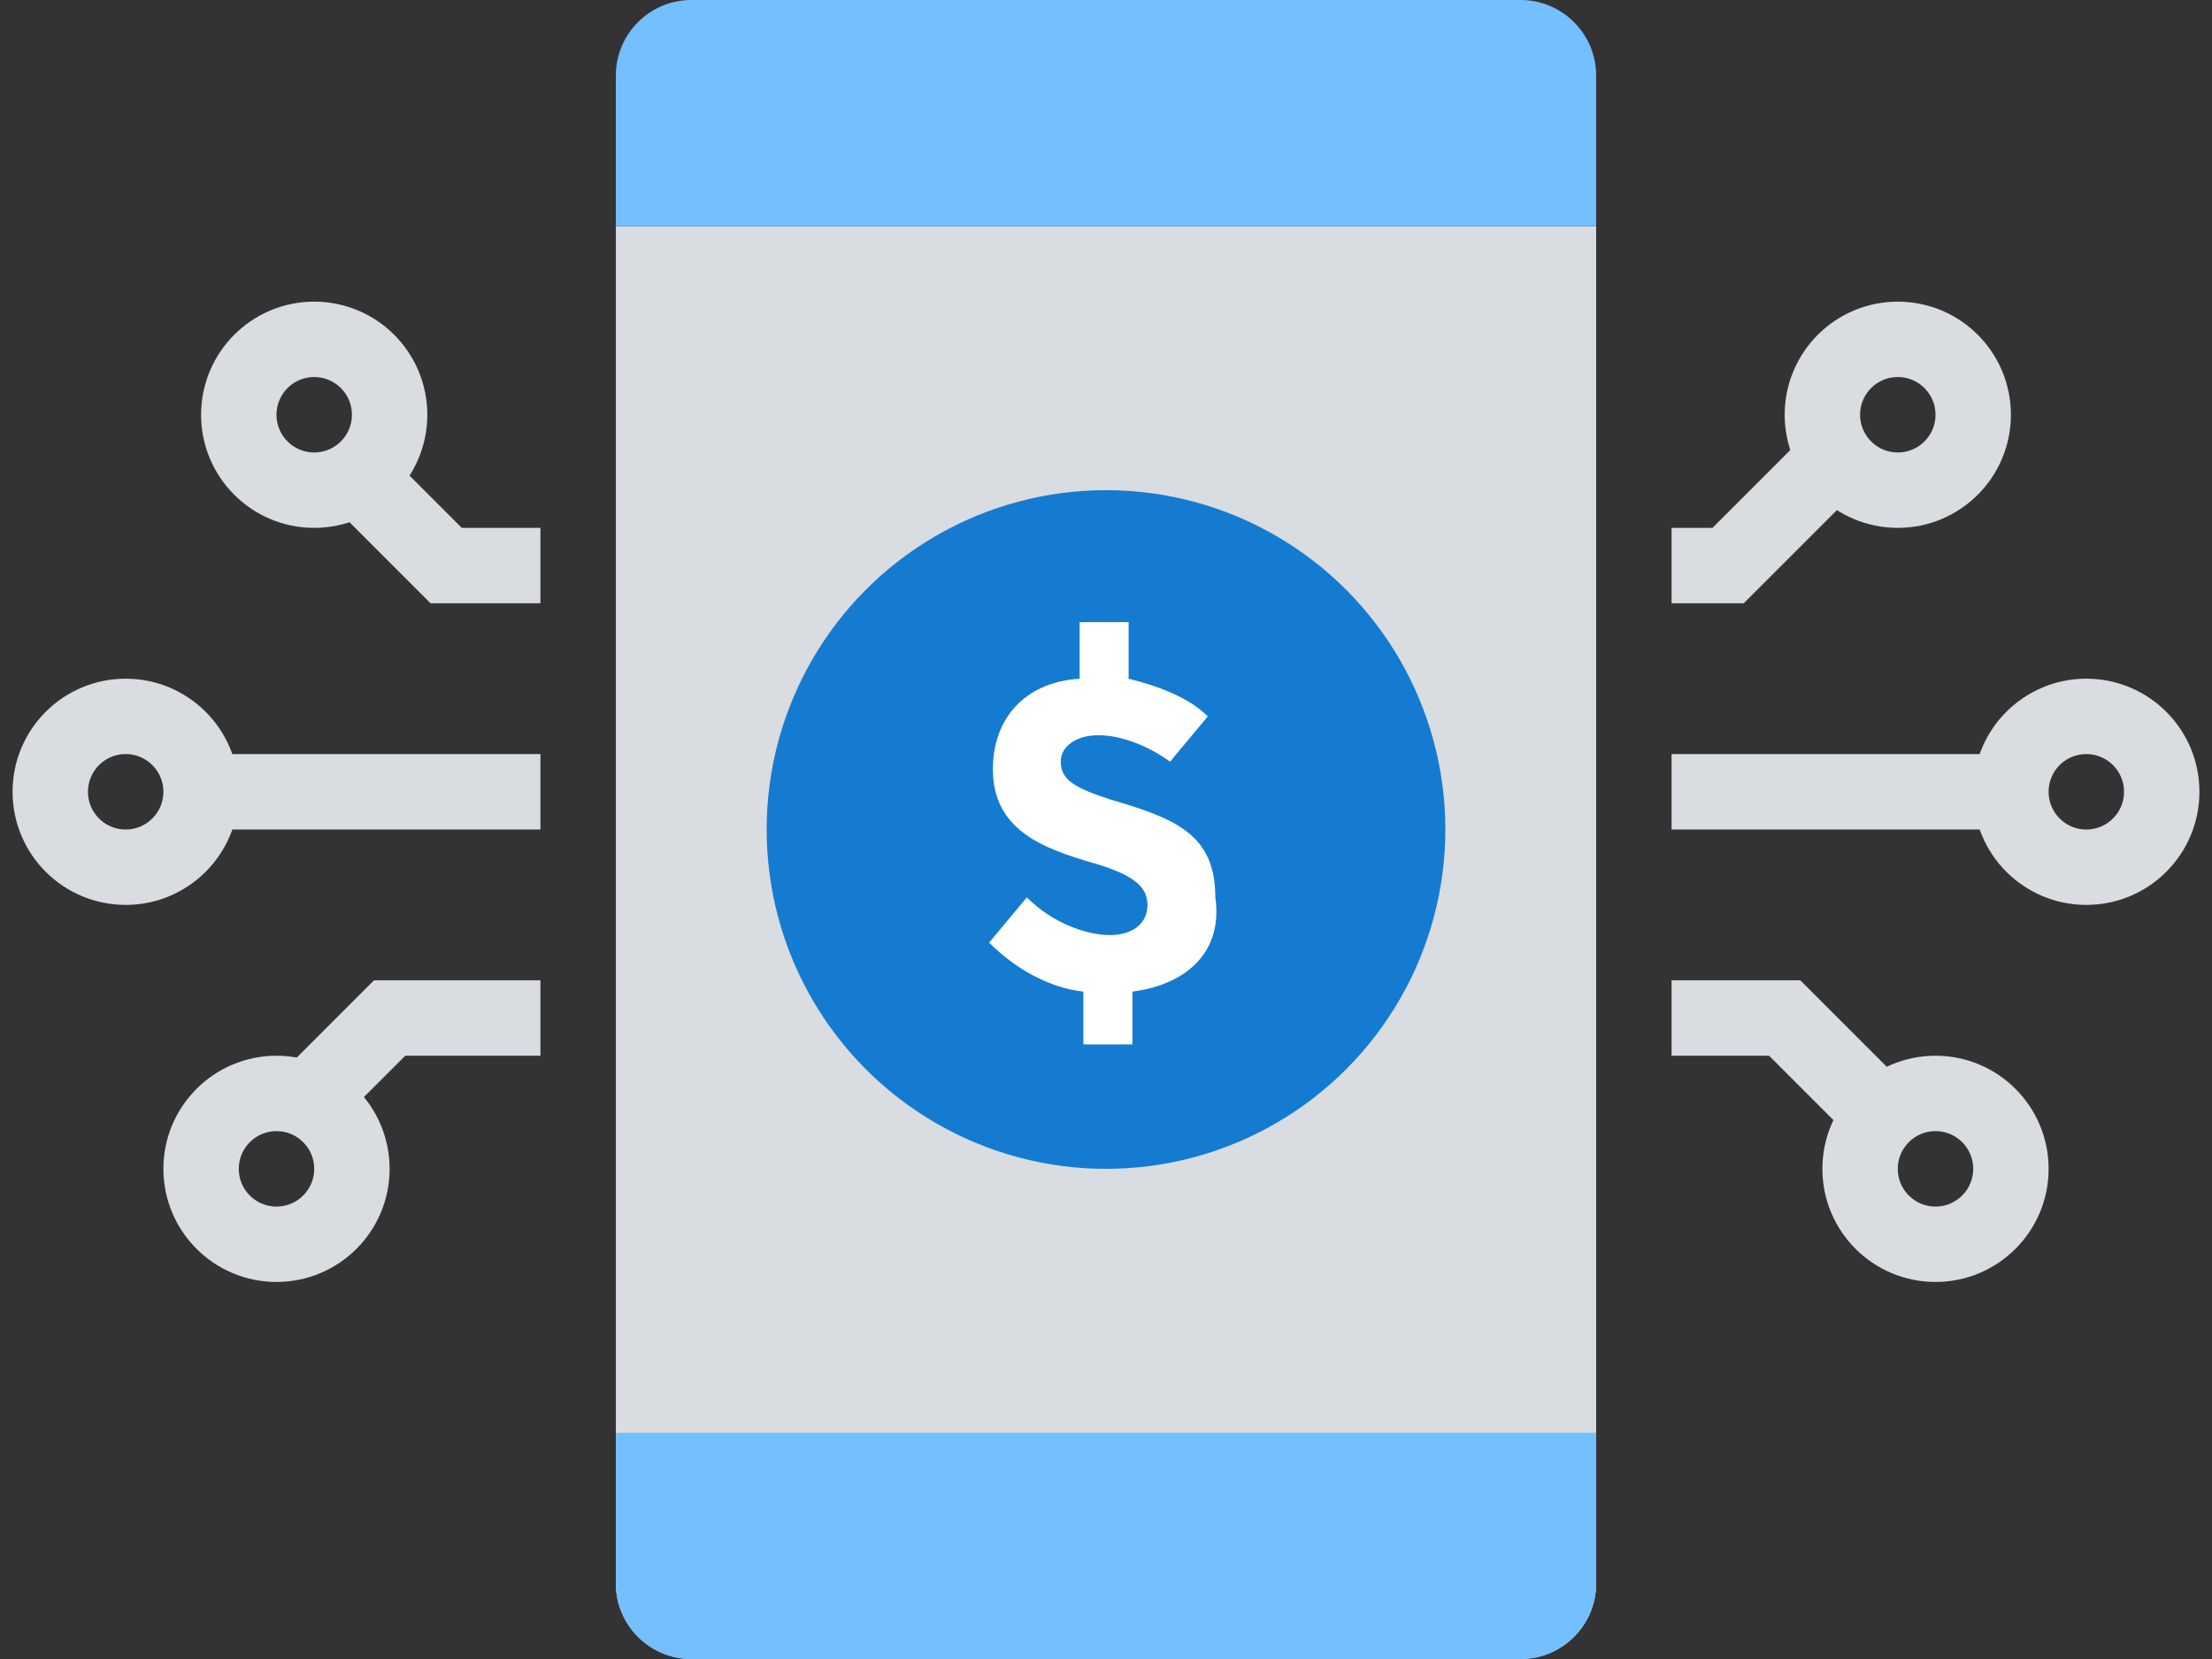
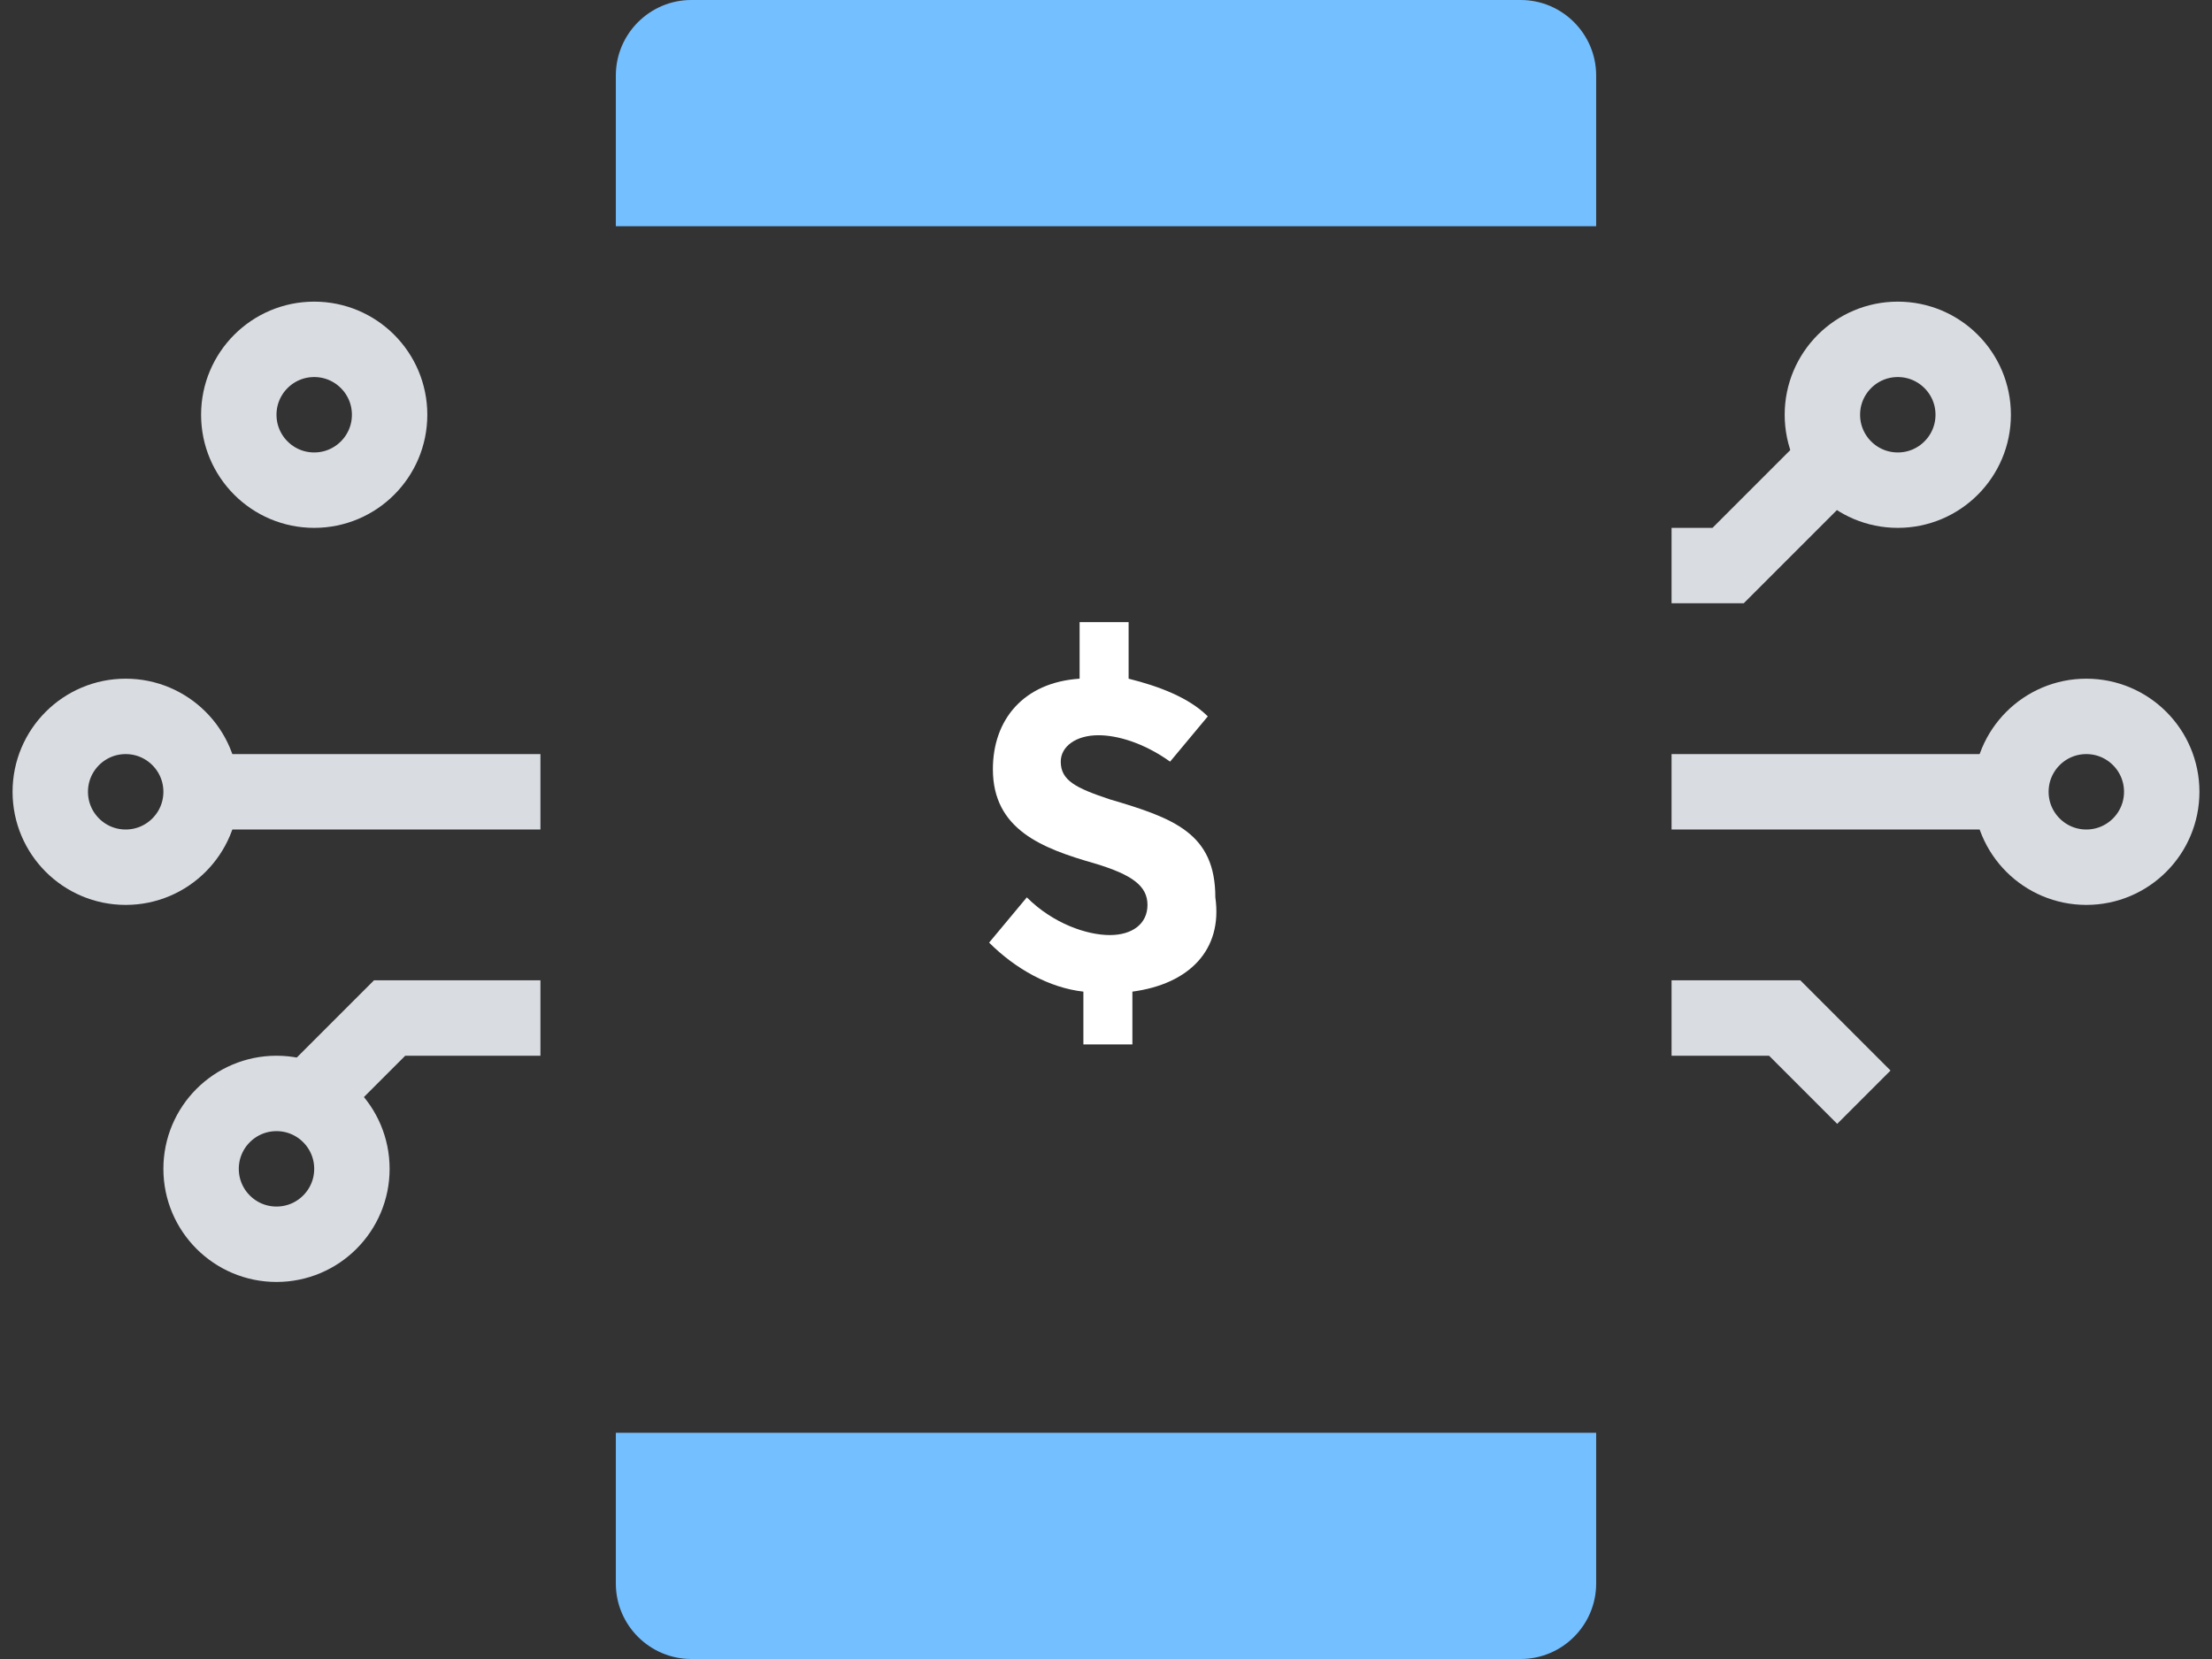
<svg xmlns="http://www.w3.org/2000/svg" width="88px" height="66px" viewBox="0 0 88 66" version="1.1">
  <rect x="0" y="0" width="88" height="66" fill="#333333" stroke="none" />
  <title>3706905 - application fundraising mobile money</title>
  <desc>Created with Sketch.</desc>
  <g id="页面-1" stroke="none" stroke-width="1" fill="none" fill-rule="evenodd">
    <g id="画板" transform="translate(-538, -1072)">
      <g id="3706905---application-fundraising-mobile-money" transform="translate(540, 1072)">
-         <path d="M22.5,9 L61.5,9 L61.5,63 C61.5,64.65 60.15,66 58.5,66 L25.5,66 C23.85,66 22.5,64.65 22.5,63 L22.5,9 Z" id="路径" fill="#D9DCE1" fill-rule="nonzero" />
        <path d="M22.5,9 L61.5,9 L61.5,3 C61.5,1.35 60.15,0 58.5,0 L25.5,0 C23.85,0 22.5,1.35 22.5,3 L22.5,9 Z" id="路径" fill="#73BFFF" fill-rule="nonzero" />
        <path d="M22.5,57 L61.5,57 L61.5,63 C61.5,64.65 60.15,66 58.5,66 L25.5,66 C23.85,66 22.5,64.65 22.5,63 L22.5,57 Z" id="路径" fill="#73BFFF" fill-rule="nonzero" />
        <line x1="19.5" y1="31.5" x2="6" y2="31.5" id="路径" stroke="#D9DCE1" stroke-width="3" />
        <circle id="椭圆形" stroke="#D9DCE1" stroke-width="3" cx="3" cy="31.5" r="3" />
        <circle id="椭圆形" stroke="#D9DCE1" stroke-width="3" cx="81" cy="31.5" r="3" />
-         <polyline id="路径" stroke="#D9DCE1" stroke-width="3" points="11.25 18 15.75 22.5 19.5 22.5" />
        <circle id="椭圆形" stroke="#D9DCE1" stroke-width="3" cx="10.5" cy="16.5" r="3" />
        <polyline id="路径" stroke="#D9DCE1" stroke-width="3" points="10.35 43.65 13.5 40.5 19.5 40.5" />
        <circle id="椭圆形" stroke="#D9DCE1" stroke-width="3" cx="9" cy="46.5" r="3" />
        <line x1="64.5" y1="31.5" x2="78" y2="31.5" id="路径" stroke="#D9DCE1" stroke-width="3" />
        <polyline id="路径" stroke="#D9DCE1" stroke-width="3" points="71.25 18 66.75 22.5 64.5 22.5" />
        <circle id="椭圆形" stroke="#D9DCE1" stroke-width="3" cx="73.5" cy="16.5" r="3" />
        <polyline id="路径" stroke="#D9DCE1" stroke-width="3" points="72.15 43.65 69 40.5 64.5 40.5" />
-         <circle id="椭圆形" stroke="#D9DCE1" stroke-width="3" cx="75" cy="46.5" r="3" />
        <g id="编组" transform="translate(28.5, 19.5)" fill-rule="nonzero">
-           <circle id="椭圆形" fill="#147BD1" cx="13.5" cy="13.5" r="13.5" />
          <path d="M14.55,19.95 L14.55,22.05 L12.6,22.05 L12.6,19.95 C11.25,19.8 9.9,19.05 8.85,18 L10.35,16.2 C11.4,17.25 12.75,17.7 13.65,17.7 C14.55,17.7 15.15,17.25 15.15,16.5 C15.15,15.75 14.55,15.3 13.05,14.85 C10.95,14.25 9,13.5 9,11.1 C9,9.15 10.2,7.65 12.45,7.5 L12.45,5.25 L14.4,5.25 L14.4,7.5 C15.6,7.8 16.8,8.25 17.55,9 L16.05,10.8 C15,10.05 13.95,9.75 13.2,9.75 C12.3,9.75 11.7,10.2 11.7,10.8 C11.7,11.55 12.3,11.85 13.65,12.3 C16.2,13.05 17.85,13.65 17.85,16.2 C18.15,18.3 16.8,19.65 14.55,19.95 Z" id="路径" fill="#FFFFFF" />
        </g>
      </g>
    </g>
  </g>
</svg>